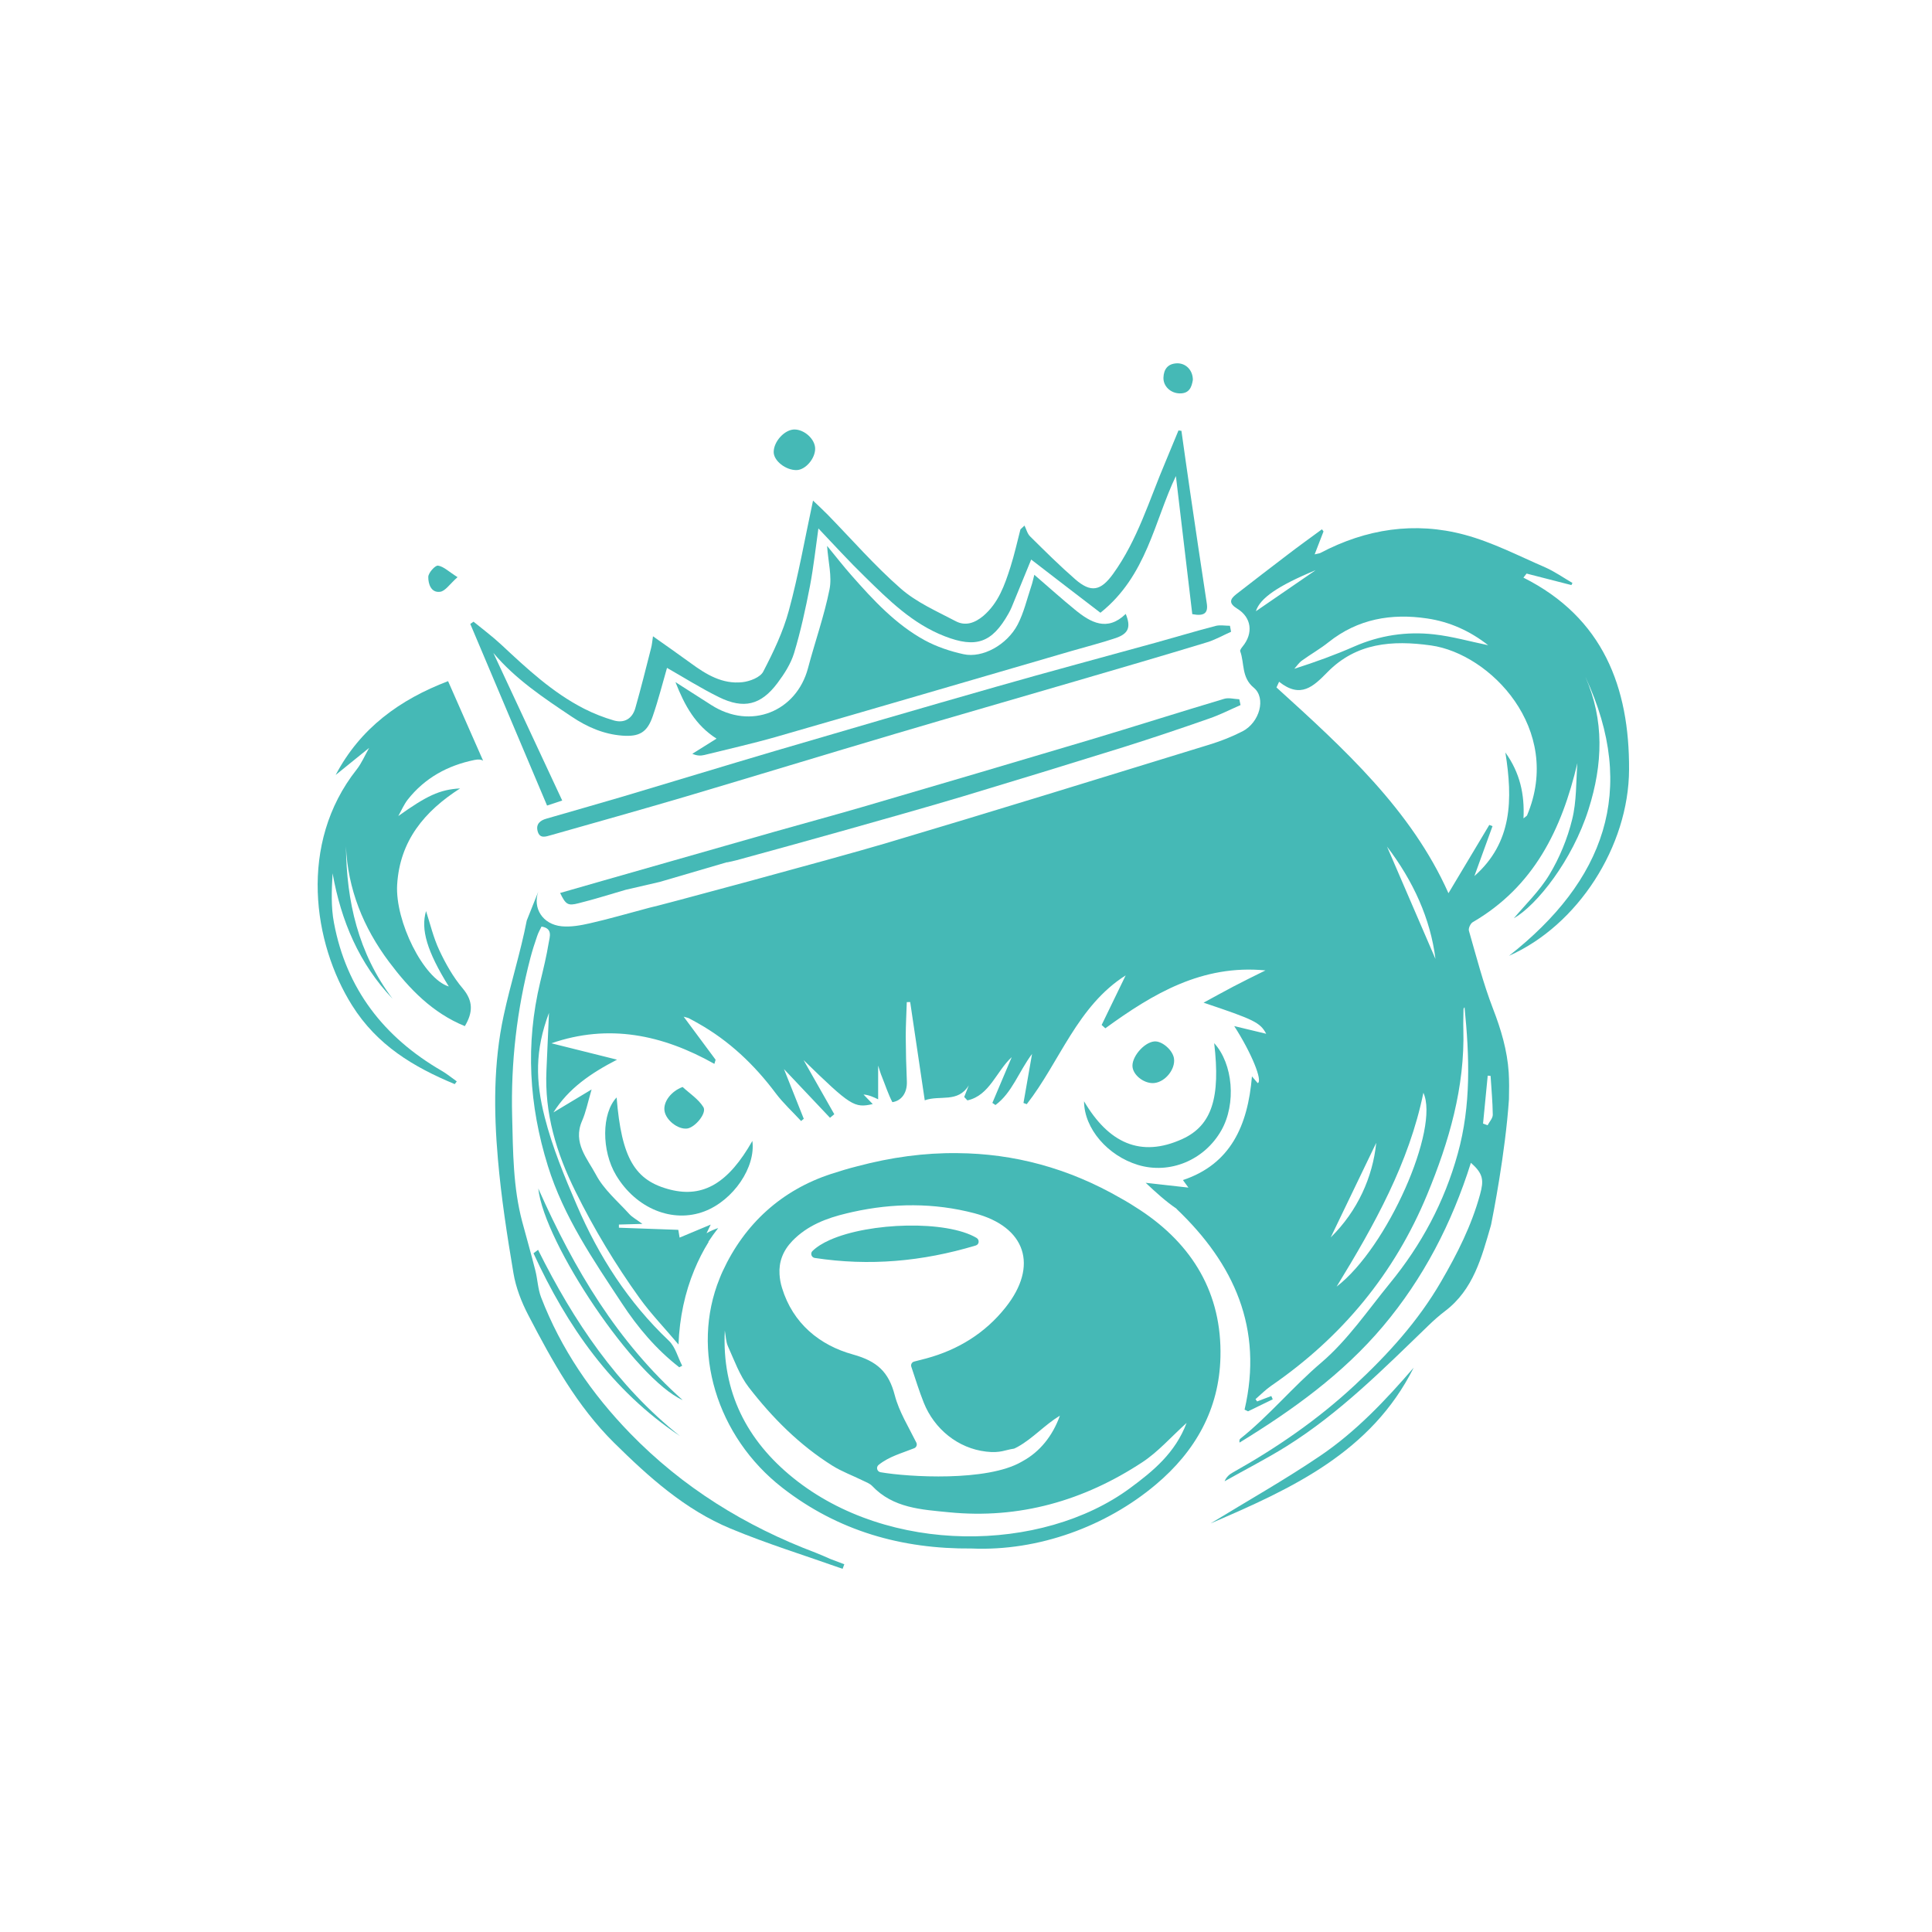
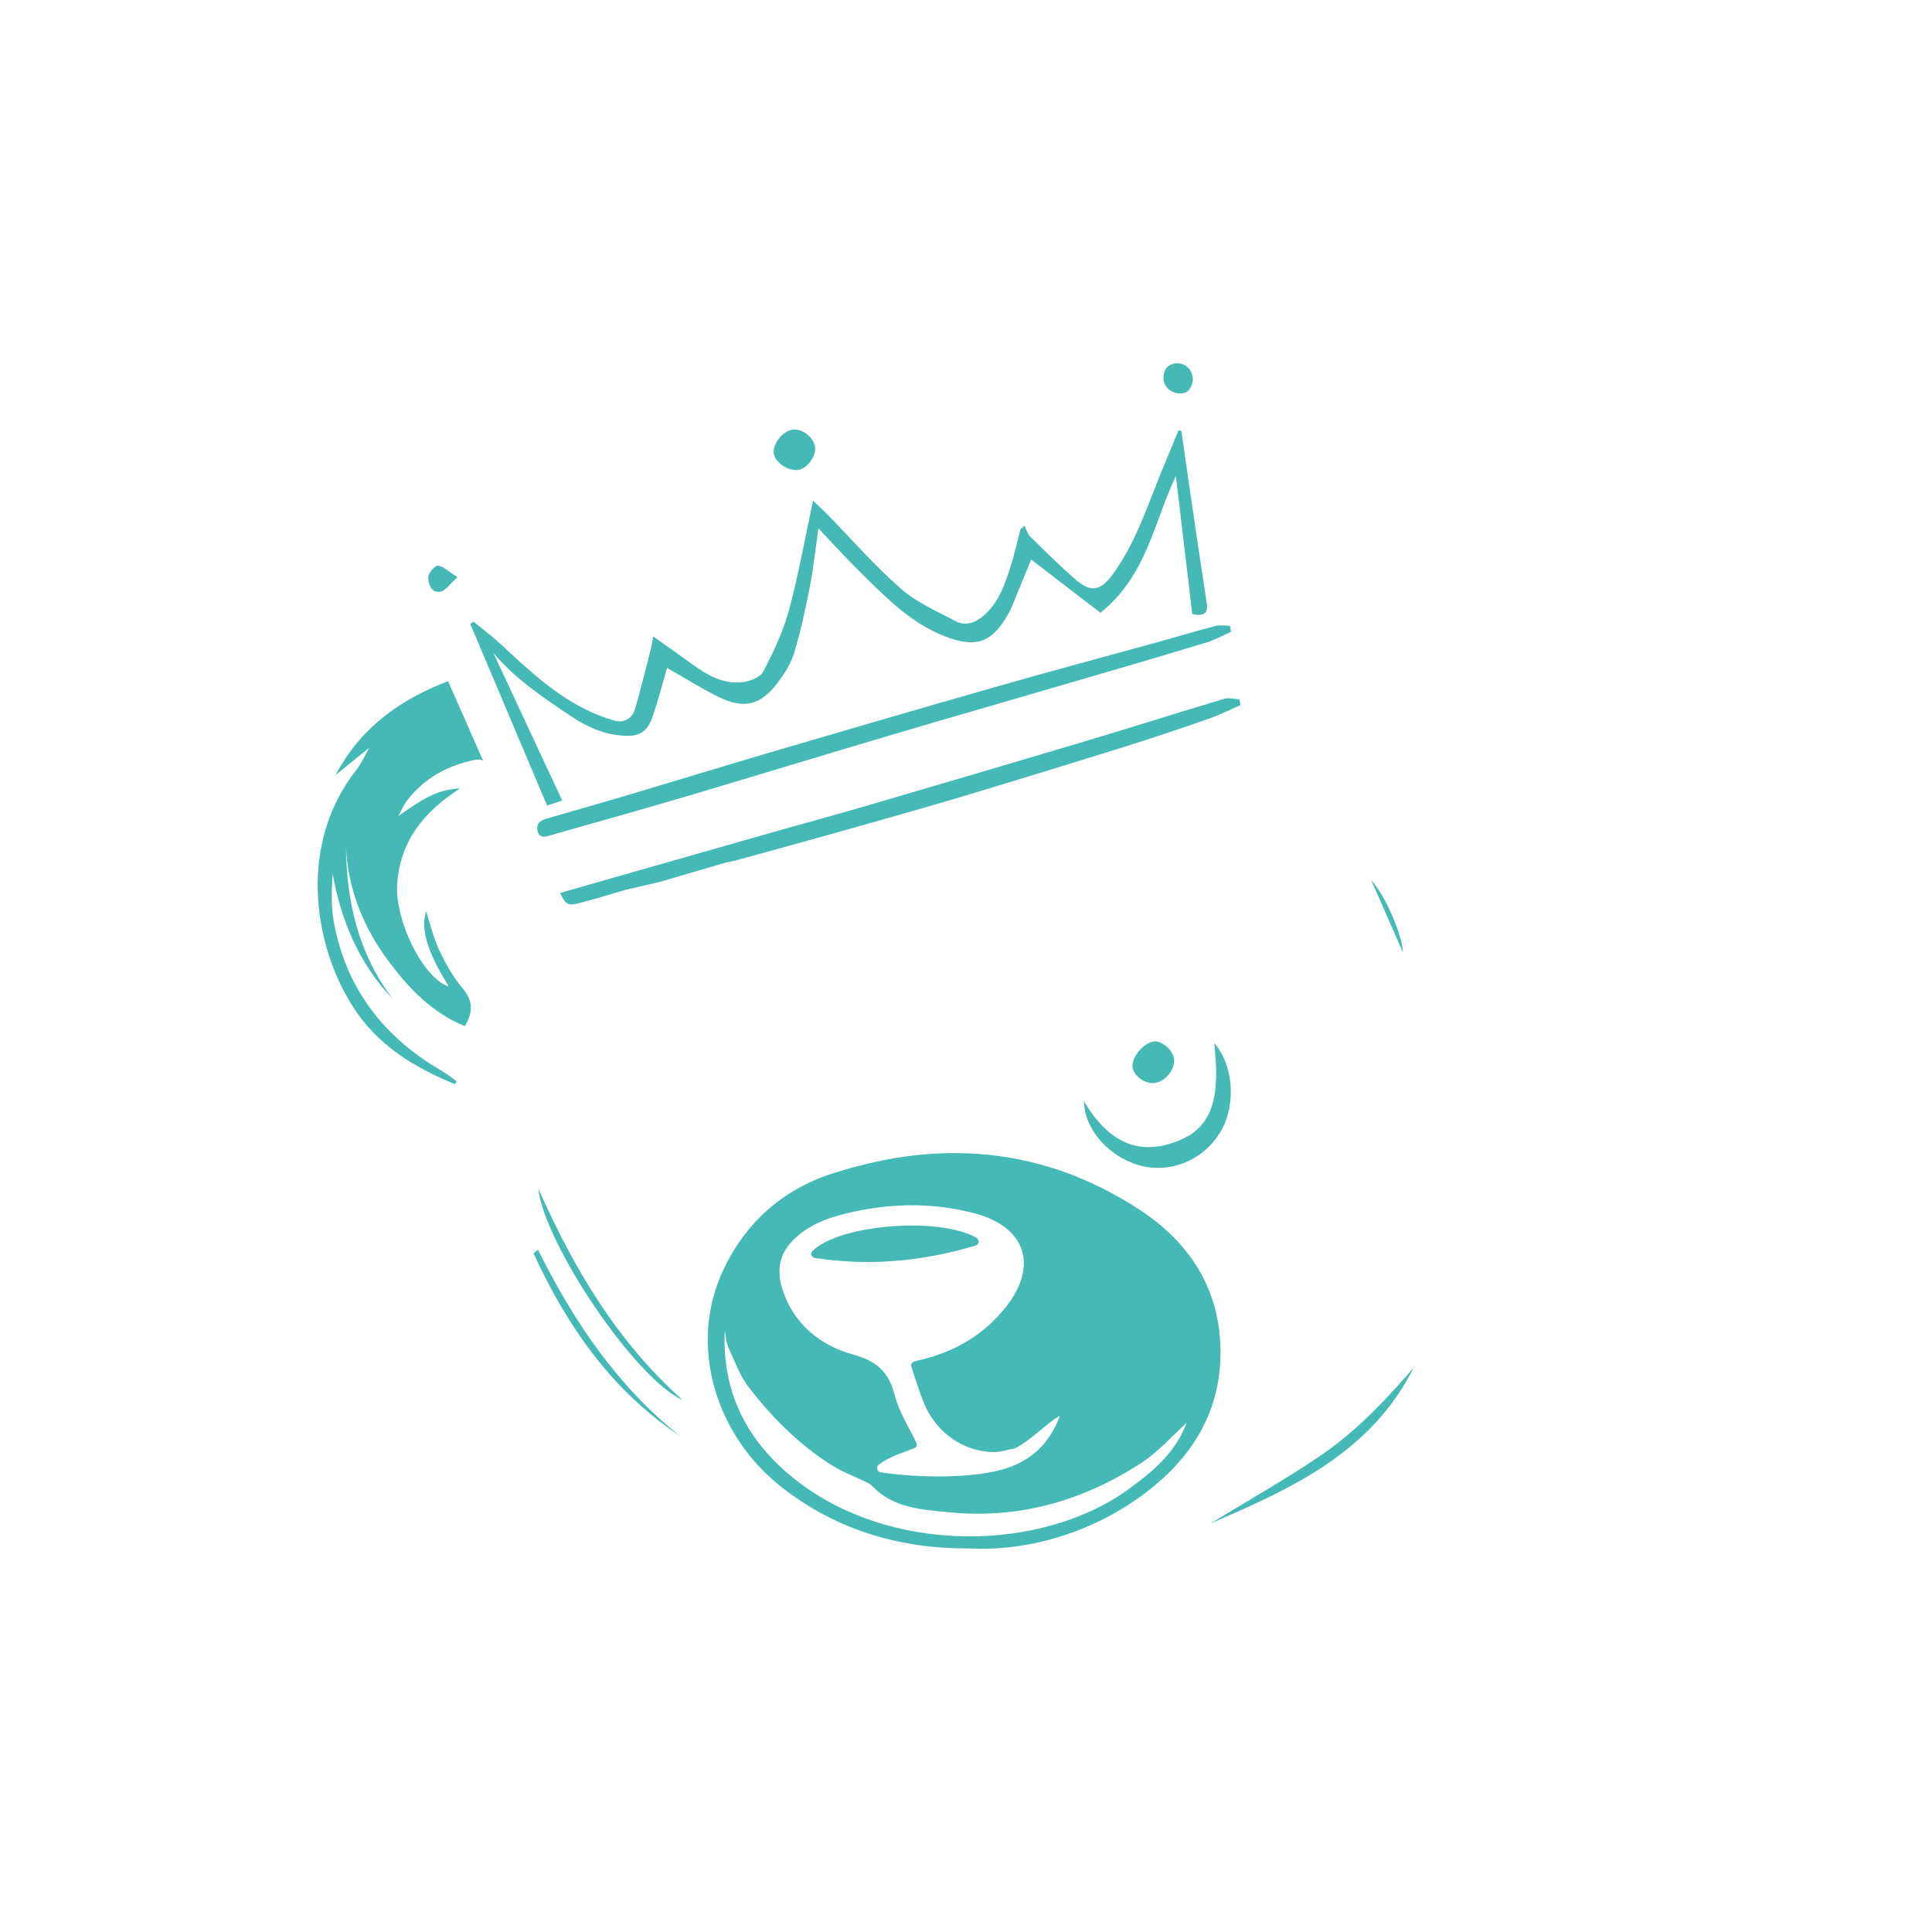
<svg xmlns="http://www.w3.org/2000/svg" version="1.1" id="Calque_1" x="0px" y="0px" viewBox="0 0 500 500" style="enable-background:new 0 0 500 500;" xml:space="preserve">
  <g>
    <path d="M365.86,353.95c-10.96,21.9-31.57,31.31-52.56,40.31c9.46-5.79,19.15-11.25,28.32-17.46   C350.89,370.53,358.56,362.42,365.86,353.95z" fill="#45b9b6" />
    <path d="M176.68,362.34c-12.24-5.41-35.89-40.6-37.37-54.76C148.62,328.59,159.85,347.35,176.68,362.34z" fill="#45b9b6" />
    <path d="M175.97,371.64c-17.69-11.8-29.22-28.42-37.9-47.29c0.4-0.29,0.79-0.61,1.18-0.9C148.42,341.9,159.73,358.71,175.97,371.64   z" fill="#45b9b6" />
    <path d="M316.09,292.52c-4.38,7.74-13.36,11.47-21.62,8.95c-7.76-2.37-13.88-9.35-13.92-16.46c6.29,10.69,14.57,14.74,25.47,9.75   c7.63-3.5,9.87-10.73,8.21-24.79C319.13,275.32,319.97,285.68,316.09,292.52z" fill="#45b9b6" />
    <path d="M298.85,280.27c-2.43,0.34-5.38-1.74-5.74-4.02c-0.4-2.54,2.87-6.46,5.62-6.73c2.01-0.18,4.86,2.31,5.11,4.51   C304.16,276.72,301.63,279.91,298.85,280.27z" fill="#45b9b6" />
-     <path d="M177.78,292.07c-2.37,0.25-5.47-2.2-5.81-4.61c-0.34-2.33,1.72-5.05,4.69-6.15c1.85,1.7,4.07,3.12,5.37,5.2   C183.01,288.08,179.83,291.86,177.78,292.07z" fill="#45b9b6" />
-     <path d="M182.33,313.49c-8.24,3.15-17.69-0.69-22.87-9.31c-3.84-6.37-3.77-16.1,0.12-20.16c1.28,15.69,4.68,21.55,13.92,23.87   c8.53,2.14,15.05-1.74,21.21-12.62C195.62,302.07,189.81,310.62,182.33,313.49z" fill="#45b9b6" />
    <path d="M295.08,313.17c-1.68-1.11-3.35-2.14-5.05-3.08c-13.58-7.84-27.71-11.55-42.24-11.66c-8.53-0.11-17.17,1.07-25.93,3.4   c-2.24,0.56-4.49,1.24-6.73,1.97c-12.79,4.17-22.4,12.85-28.11,25.21c-0.27,0.59-0.53,1.18-0.76,1.79   c-7.59,18.61-0.82,41,16.24,54.25c14.43,11.21,30.9,15.85,48.95,15.7c17.34,0.75,34.89-5.77,47.67-16.54   c10.27-8.63,16.41-19.52,16.73-32.99C316.26,334.75,308.63,322.11,295.08,313.17z M205.03,321.18c3.9-4.05,8.91-5.93,14.11-7.17   c0.5-0.12,1.01-0.25,1.51-0.35c10.5-2.33,21.08-2.41,31.53,0.33c13.31,3.5,16.64,13.61,8.05,24.38   c-5.28,6.65-12.26,10.95-20.46,13.18c-0.92,0.25-1.82,0.49-3.18,0.82c-0.61,0.15-0.95,0.79-0.73,1.38   c1.08,3.21,2.03,6.31,3.21,9.27c2.73,6.81,8.85,11.82,16.16,12.66c3.69,0.44,4.92-0.46,7.19-0.77h0.02   c0.31-0.15,0.65-0.3,0.98-0.49c3.86-2.14,6.95-5.66,10.88-8.05c-1.89,5.31-5.26,9.37-9.54,11.72c-0.12,0.08-0.27,0.17-0.4,0.23   c-8.93,5.16-29.22,3.95-36.5,2.69c-0.9-0.17-1.19-1.32-0.48-1.89c2.73-2.21,6.08-3.05,9.22-4.32c0.57-0.23,0.82-0.9,0.55-1.45   c-2.04-4.11-4.47-8.01-5.58-12.24c-1.57-6.06-4.55-8.82-10.82-10.57c-8.6-2.37-15.55-8.01-18.36-17.21   c-0.38-1.21-0.59-2.41-0.65-3.58C201.55,326.63,202.58,323.74,205.03,321.18z M292.41,385.16c-22.8,16.78-62.44,17.29-87.15-2.69   c-12.01-9.7-18.47-22.31-17.68-38.13c0.26,1.38,0.27,2.88,0.83,4.12c1.63,3.6,2.99,7.48,5.36,10.56   c6.1,7.89,13.12,14.95,21.66,20.3c2.41,1.51,5.15,2.51,7.73,3.78c0.89,0.44,1.92,0.79,2.57,1.48c5.43,5.73,12.75,6.09,19.81,6.79   c18.24,1.82,34.93-2.98,50.1-12.95c4.08-2.68,7.41-6.52,11.45-10.17C304.17,376.01,298.44,380.72,292.41,385.16z" fill="#45b9b6" />
    <path d="M321.05,182.47c-2.7,1.18-5.34,2.54-8.15,3.5c-7.37,2.58-14.8,5.08-22.24,7.42c-13.86,4.32-27.72,8.57-41.6,12.75   c-10.27,3.06-20.58,5.95-30.89,8.86c-9.16,2.58-18.32,5.1-27.5,7.61c-0.84,0.23-1.72,0.4-2.58,0.59l0.12-0.08l-17.44,5.11   c-2.94,0.69-5.89,1.38-8.85,2.05c-4.07,1.18-8.09,2.46-12.2,3.48c-2.77,0.72-3.31,0.34-4.76-2.66c3.76-1.08,7.38-2.11,11.01-3.16   c14.89-4.24,29.75-8.49,44.61-12.73c7.54-2.14,15.11-4.18,22.63-6.37c19.65-5.74,39.24-11.53,58.85-17.37   c11.59-3.47,23.14-7.15,34.73-10.61c1.2-0.36,2.62,0.06,3.94,0.11C320.85,181.47,320.95,181.97,321.05,182.47z" fill="#45b9b6" />
    <path d="M318.6,163.5c-2.14,0.95-4.17,2.12-6.37,2.77c-11.3,3.44-22.66,6.75-34,10.06c-15.45,4.53-30.92,8.95-46.34,13.52   c-18.28,5.41-36.5,10.98-54.76,16.4c-11.51,3.39-23.04,6.62-34.55,9.89c-1.3,0.35-2.89,1.02-3.44-1.03   c-0.5-1.86,0.67-2.79,2.26-3.24c6.57-1.91,13.15-3.76,19.71-5.7c13.12-3.9,26.22-7.92,39.34-11.79   c19.08-5.6,38.13-11.17,57.25-16.62c13.83-3.96,27.77-7.67,41.65-11.51c5.08-1.4,10.11-2.93,15.2-4.25   c1.18-0.32,2.5-0.05,3.76-0.05C318.4,162.48,318.5,163,318.6,163.5z" fill="#45b9b6" />
    <path d="M308.71,98.31c-0.29,1.78-0.86,3.54-3.37,3.5c-2.37-0.02-4.32-1.85-4.24-4.09c0.08-2.14,1.11-3.59,3.44-3.69   C306.86,93.93,308.71,95.77,308.71,98.31z" fill="#45b9b6" />
-     <path d="M288.77,165.12c-3.77,1.27-7.63,2.24-11.44,3.35c-25.51,7.42-51.02,14.91-76.57,22.26c-6.1,1.74-12.31,3.13-18.47,4.66   c-0.92,0.23-1.91,0.23-3.12-0.31c2.04-1.28,4.07-2.53,6.27-3.92c-5.43-3.46-8.26-8.55-10.63-14.63c3.4,2.18,6.33,4.06,9.27,5.93   c10.25,6.56,22.05,1.67,25.03-9.54c1.8-6.81,4.19-13.5,5.57-20.4c0.67-3.37-0.34-7.06-0.63-11.25c2.32,2.82,4.27,5.34,6.39,7.73   c5.6,6.35,11.38,12.6,18.89,16.71c3.08,1.67,6.59,2.85,10.05,3.6c4.89,1.07,11.24-2.41,14-7.69c1.57-3.04,2.37-6.47,3.46-9.75   c0.36-1.01,0.56-2.05,0.84-3.12c3.73,3.21,7.05,6.21,10.5,9.02c4.07,3.35,8.37,5.76,13.16,1.11   C292.73,162.31,292.07,163.98,288.77,165.12z" fill="#45b9b6" />
    <path d="M210.96,116.1c0.02,2.58-2.5,5.5-4.78,5.56c-2.83,0.06-6-2.43-5.95-4.72c0.04-2.75,2.85-5.76,5.34-5.79   C208.19,111.14,210.94,113.65,210.96,116.1z" fill="#45b9b6" />
    <path d="M118.41,149.37c-2.02,1.79-3.15,3.59-4.49,3.78c-2.39,0.34-3.12-2.1-3.08-3.88c0.04-1.05,1.78-2.98,2.51-2.89   C114.84,146.61,116.14,147.95,118.41,149.37z" fill="#45b9b6" />
    <path d="M308.56,158.94c-1.43-11.95-2.86-24.02-4.24-35.74c-5.6,11.65-7.5,25.78-19.53,35.38c-6.12-4.69-12.21-9.35-17.92-13.77   c-1.63,3.98-3.36,8.18-5.08,12.39c-0.23,0.54-0.5,1.07-0.79,1.59c-4.26,7.57-8.4,9.02-16.52,5.87c-8.32-3.23-14.47-9.34-20.65-15.4   c-4.13-4.01-8.01-8.28-12.03-12.5c-0.69,4.86-1.24,9.92-2.18,14.89c-1.13,5.82-2.39,11.68-4.11,17.36c-0.84,2.76-2.53,5.4-4.3,7.76   c-4.27,5.7-8.72,6.81-15.15,3.65c-4.8-2.37-9.33-5.24-13.44-7.57c-1.15,3.96-2.24,8.31-3.69,12.5c-1.44,4.21-3.48,5.37-7.92,5.03   c-4.78-0.37-9.04-2.22-12.98-4.86c-7.36-4.91-14.69-9.81-20.35-16.54c5.89,12.6,11.8,25.33,17.82,38.2   c-1.18,0.37-2.24,0.73-3.92,1.3c-6.64-15.74-13.27-31.36-19.87-47c0.27-0.19,0.56-0.4,0.84-0.59c2.41,1.97,4.92,3.84,7.21,5.98   c6.62,6.18,13.24,12.37,21.4,16.54c2.46,1.25,5.08,2.28,7.69,3.04c2.73,0.79,4.78-0.47,5.56-3.15c1.47-5.16,2.76-10.36,4.08-15.53   c0.24-0.86,0.3-1.76,0.5-3.1c3.42,2.43,6.63,4.65,9.77,6.95c4,2.94,8.21,5.5,13.37,4.93c1.93-0.21,4.66-1.26,5.4-2.75   c2.64-5.08,5.16-10.34,6.63-15.82c2.5-9.18,4.13-18.57,6.25-28.43c1.38,1.32,2.64,2.47,3.83,3.69c6.24,6.4,12.16,13.21,18.87,19.08   c4.08,3.59,9.34,5.87,14.23,8.45c2.5,1.32,4.93,0.48,7.15-1.38c3.92-3.36,5.51-7.95,7-12.6c1.02-3.21,1.76-6.52,2.6-9.79   c0.36-0.31,0.69-0.65,1.05-0.98c0.48,0.96,0.73,2.11,1.47,2.82c3.82,3.78,7.63,7.57,11.67,11.09c4.07,3.54,6.59,3,9.75-1.36   c6.4-8.83,9.41-19.23,13.61-29.08c1.13-2.69,2.22-5.39,3.35-8.09c0.25,0.04,0.5,0.06,0.76,0.1c0.76,5.33,1.49,10.65,2.28,15.98   c1.4,9.53,2.81,19.08,4.27,28.6C312.72,158.64,311.71,159.54,308.56,158.94z" fill="#45b9b6" />
    <path d="M363.08,246.48c-2.74-6.24-5.44-12.37-8.18-18.63C358.29,231.3,362.92,241.87,363.08,246.48z" fill="#45b9b6" />
    <path d="M252.53,322.33c-13.89,4.18-27.58,5.37-41.65,3.23c-0.27-0.04-0.53-0.18-0.67-0.37c-0.34-0.4-0.36-1.03,0.06-1.43   c1.09-1.07,2.63-2.03,4.47-2.85c10.3-4.6,30.25-5.16,38.01-0.53C253.53,320.87,253.43,322.07,252.53,322.33z" fill="#45b9b6" />
  </g>
  <path d="M125.03,196.87c-0.56-0.35-1.28-0.38-2.24-0.19c-6.98,1.43-12.85,4.66-17.28,10.27c-0.98,1.27-1.63,2.81-2.43,4.24  c7.27-5.18,10.66-6.86,15.99-7.15c-9.21,5.92-15.6,13.52-16.29,24.95c-0.54,9.41,6.82,24.32,13.37,26.31  c-5.66-9.11-7.3-14.78-5.89-19.51c1.03,3.15,1.87,6.81,3.44,10.15c1.63,3.48,3.58,6.94,6.05,9.86c2.79,3.31,2.63,6.27,0.55,9.76  c-8.37-3.41-14.36-9.62-19.58-16.58c-6.75-8.99-10.71-18.95-11.19-29.93c0.15,14.13,3.1,27.54,12.07,39.43  c-8.69-9.11-13.33-20.17-15.53-32.47c-0.24,4.37-0.44,8.7,0.36,12.83c3.21,17.11,12.92,29.6,27.84,38.26  c1.38,0.79,2.62,1.84,3.94,2.76l-0.52,0.71c-10.65-4.42-20.11-10.06-26.58-20.39c-10.08-16.04-13.98-41.83,1.17-61.01  c1.28-1.61,2.1-3.58,3.25-5.62c-3.08,2.5-5.87,4.74-8.66,7.01c6.37-12.14,16.63-19.53,29.09-24.28L125.03,196.87z" fill="#45b9b6" />
-   <path d="M390.53,247.36c17.76-7.84,30.99-28.26,31.07-48.21c0.1-21.18-6.67-39.29-27.34-49.66c0.27-0.36,0.54-0.69,0.82-1.05  c3.86,0.98,7.71,1.99,11.6,2.98l0.27-0.55c-2.34-1.36-4.59-2.95-7.08-4.05c-6.89-2.98-13.69-6.52-20.9-8.44  c-12.85-3.44-25.43-1.51-37.25,4.72c-0.25,0.12-0.56,0.15-1.49,0.37c0.86-2.22,1.57-4.08,2.29-5.93c-0.13-0.19-0.25-0.38-0.4-0.56  c-3.05,2.24-6.11,4.44-9.12,6.75c-4.36,3.29-8.66,6.66-13.02,10.02c-1.79,1.38-1.95,2.43,0.21,3.77c3.73,2.28,4.21,6.37,1.4,9.79  c-0.29,0.36-0.73,0.95-0.63,1.22c1.15,3.12,0.27,6.77,3.52,9.45c3.25,2.69,1.49,8.99-2.89,11.27c-2.73,1.4-5.62,2.54-8.55,3.44  c-28.01,8.61-55.99,17.28-84.09,25.63c-13.24,3.92-60.27,16.6-60.89,16.6c-5.7,1.51-10.5,2.92-15.37,4.02  c-2.39,0.55-4.95,1.01-7.34,0.78c-4.97-0.5-7.52-4.73-6.05-8.95l-2.98,7.46c-1.6,8.28-4.21,16.37-5.98,24.63  c-2.64,12.26-2.57,24.73-1.48,37.15c0.85,9.87,2.37,19.7,4.02,29.5c0.63,3.73,2.08,7.48,3.86,10.88  c6.15,11.82,12.58,23.5,22.2,33.02c8.97,8.85,18.34,17.29,30.11,22.18c9.47,3.95,19.32,6.98,29.01,10.42  c0.15-0.4,0.3-0.78,0.44-1.18c-1.2-0.44-2.39-0.9-3.59-1.36c-1.27-0.55-2.53-1.13-3.83-1.63c-18.22-6.88-34.42-16.9-48.03-30.92  c-9.93-10.23-17.88-21.82-23.02-35.18c-0.84-2.18-0.9-4.65-1.49-6.96c-1.07-4.21-2.26-8.4-3.4-12.62  c-2.37-8.93-2.37-18.09-2.6-27.23c-0.36-13.92,1.21-27.59,4.73-41.05c0.5-1.91,1.11-3.81,1.76-5.68c0.27-0.84,0.73-1.6,1.11-2.41  c2.99,0.48,2.11,2.69,1.86,4.21c-0.56,3.42-1.38,6.79-2.2,10.17c-3.84,16.06-2.92,31.8,1.99,47.59  c4.11,13.18,11.73,24.28,19.16,35.55c4.11,6.27,8.91,11.93,14.84,16.54c0.25-0.13,0.5-0.27,0.76-0.4c-1.14-2.18-1.76-4.86-3.44-6.46  c-10.52-9.96-18.15-21.86-23.81-35.03c-3.21-7.44-6.35-15.03-8.34-22.85c-2.37-9.31-2.56-17.23,1.11-26.98  c-0.18,4.21-0.4,9.5-0.65,14.79c-0.54,11.22,2.56,21.47,7.53,31.47c4.78,9.66,10.31,18.85,16.58,27.57  c2.92,4.05,6.44,7.69,10.06,11.99c0.27-7,1.68-13.46,4.09-19.28c1.05-2.54,2.28-4.97,3.71-7.27c-0.02,0-0.06-0.02-0.08-0.02  c0.77-1.19,1.63-2.37,2.56-3.56c-0.95,0.31-2.05,0.76-3.02,1.34c0.36-0.76,0.72-1.49,1.08-2.24c-2.81,1.18-5.33,2.22-8.05,3.37  c-0.12-0.79-0.25-1.49-0.34-2.01c-5.26-0.19-10.31-0.38-15.37-0.55v-0.82c1.74-0.04,3.46-0.11,6.08-0.17  c-1.64-1.21-2.69-1.76-3.44-2.6c-2.98-3.29-6.56-6.29-8.6-10.17c-2.18-4.11-6.05-8.2-3.58-13.88c0.98-2.22,1.47-4.72,2.47-8.14  c-3.79,2.29-6.83,4.11-9.88,5.94c3.96-6.25,9.63-10.11,16.46-13.65c-6.12-1.51-11.55-2.87-16.98-4.24  c14.78-5.11,28.7-2.26,42.18,5.33l0.31-1.07c-2.66-3.56-5.31-7.15-8.26-11.14c0.79,0.24,1.09,0.27,1.34,0.4  c0.82,0.42,1.63,0.88,2.45,1.34c7.95,4.49,14.49,10.65,20.06,18.11c1.95,2.58,4.36,4.78,6.54,7.15c0.23-0.18,0.46-0.4,0.69-0.58  c-1.57-3.96-3.15-7.92-5.12-12.86c4.47,4.72,8.18,8.66,11.91,12.6c0.38-0.32,0.73-0.61,1.11-0.92c-2.66-4.68-5.31-9.33-7.95-14.01  c12.18,11.85,13.12,12.47,17.9,11.38c-0.84-0.88-1.61-1.67-2.39-2.47c1.45,0.11,2.62,0.69,3.79,1.24v-8.72  c0.4,1.24,0.63,2.05,0.95,2.81c0.9,2.22,1.63,4.53,2.73,6.65c2.31-0.34,3.88-2.35,3.75-5.41c-0.17-3.88-0.27-7.73-0.29-11.61  c0-2.95,0.19-5.92,0.27-8.87l0.88-0.02c1.24,8.33,2.47,16.67,3.77,25.43c3.94-1.42,8.57,0.76,11.4-3.88  c-0.4,1.01-0.79,2.02-1.19,3.02c0.27,0.29,0.56,0.59,0.83,0.88c5.75-1.26,7.47-7.53,11.47-11.19l-5.01,11.84  c0.25,0.19,0.53,0.36,0.8,0.55c4.31-3.17,6.02-8.62,9.47-13.23c-0.8,4.57-1.51,8.63-2.22,12.7l0.85,0.31  c8.53-10.92,13.06-25.4,25.6-33.33c-2.2,4.55-4.21,8.68-6.22,12.83c0.31,0.27,0.65,0.56,0.96,0.86  c12.31-8.95,25.05-16.56,41.44-14.98c-3.17,1.57-5.73,2.82-8.26,4.15c-2.51,1.32-5.01,2.71-7.76,4.2  c13.18,4.42,14.63,5.13,16.21,8.05c-2.56-0.63-5.16-1.24-8.28-1.99c4.5,6.96,7.44,14.28,6.08,14.76c-0.5-0.57-0.98-1.16-1.49-1.74  c-1.07,12.79-5.55,22.72-17.86,26.83c0.34,0.44,0.65,0.88,1.42,1.95c-3.89-0.44-7.31-0.82-11.06-1.24c2.66,2.5,5.18,4.8,8.02,6.73  c-0.02,0-0.04,0-0.04,0.02c14.92,14.21,22.49,30.94,17.61,51.95l0.9,0.44c2.14-1.03,4.25-2.08,6.39-3.11  c-0.12-0.29-0.25-0.56-0.37-0.85c-1.24,0.48-2.46,0.94-3.67,1.4c-0.15-0.19-0.29-0.4-0.42-0.59c1.37-1.18,2.62-2.47,4.09-3.48  c18.28-12.58,31.9-29.03,40.35-49.5c5.64-13.63,9.77-27.75,9.35-42.78c-0.05-1.7,0.02-3.4,0.04-5.1c0-0.18,0.08-0.37,0.27-0.56  c1.27,12.73,1.74,25.32-1.76,37.9c-3.46,12.52-9.41,23.6-17.59,33.57c-5.72,7-10.92,14.69-17.71,20.48  c-7.34,6.24-13.46,13.7-20.96,19.7c-0.21,0.17-0.31,0.46-0.21,1.01c13.69-8.39,26.66-17.69,37.11-30.08  c10.48-12.43,17.84-26.69,22.76-42.32c3.29,2.85,3.35,4.61,2.37,8.19c-2.2,8.05-5.89,15.33-10.06,22.5  c-5.95,10.29-13.81,18.91-22.45,26.94c-9.53,8.85-20.15,16.16-31.48,22.51c-0.86,0.48-1.64,1.11-2.12,2.27  c5.34-3.02,10.84-5.81,16.04-9.06c13.77-8.61,25.15-20.08,36.75-31.28c1.34-1.3,2.76-2.56,4.25-3.69  c7.36-5.56,9.48-13.92,11.87-22.14c0,0,0-0.05,0.02-0.11c0-0.04,0.02-0.11,0.05-0.17c0.46-2.31,3.66-18.4,4.61-32.39  c0.06-2.37,0.08-4.67-0.06-6.95c-0.38-5.75-1.99-11.15-4.09-16.57c-2.51-6.53-4.27-13.37-6.21-20.12c-0.18-0.61,0.4-1.86,0.97-2.2  c15.87-9.23,23.05-24.01,27.1-41.18c-0.37,4.89-0.18,9.92-1.36,14.61c-1.21,4.95-3.25,9.88-5.87,14.24  c-2.56,4.27-6.31,7.84-9.22,11.32c5.91-3.37,15.15-14.95,19.34-28.2c3.71-11.69,4.11-23.08-0.83-34.31  C424.01,204.59,415.12,228.05,390.53,247.36z M385.02,278.38c0.24,0.02,0.5,0.04,0.74,0.06c0.21,3.35,0.53,6.69,0.57,10.05  c0.01,0.9-0.87,1.82-1.34,2.72c-0.39-0.14-0.79-0.28-1.18-0.43C384.21,286.65,384.62,282.51,385.02,278.38z M343.84,166.19  c7.58-6.02,16.21-7.52,25.53-6.13c5.87,0.87,11.08,3.25,15.77,6.92c-4.77-0.98-9.35-2.29-14.03-2.81  c-7.09-0.79-14.02,0.24-20.65,3.15c-4.96,2.18-10.06,4.02-15.49,5.76c0.64-0.71,1.19-1.56,1.95-2.11  C339.19,169.32,341.66,167.94,343.84,166.19z M325.02,158.19c1.06-3.39,5.69-6.58,15.47-10.63  C335.37,151.09,330.18,154.64,325.02,158.19z M344.39,320.24c3.95-8.2,7.82-16.24,11.78-24.48  C355.27,304.59,351.38,313.37,344.39,320.24z M345.91,332.98c9.81-16,18.76-32.07,22.46-50.17  C372.63,292.01,359.08,322.91,345.91,332.98z M358.96,219.1c6.82,8.94,11.24,18.69,12.54,29.08  C367.51,238.91,363.28,229.1,358.96,219.1z M395.21,211c-0.06,0.16-0.27,0.25-0.93,0.79c0.3-6.27-0.92-11.79-4.69-17.05  c1.92,12.11,1.86,23.27-8.02,31.99c1.6-4.38,3.14-8.65,4.69-12.92c-0.27-0.11-0.55-0.21-0.83-0.32  c-3.51,5.87-7.02,11.74-10.57,17.67c-9.62-21.57-27.06-37.41-44.51-53.25c0.23-0.5,0.46-0.98,0.68-1.47  c5.6,4.45,8.88,1.21,12.53-2.5c7.44-7.57,16.7-8.31,26.78-6.9C385.65,169.19,404.59,188.68,395.21,211z" fill="#45b9b6" />
</svg>